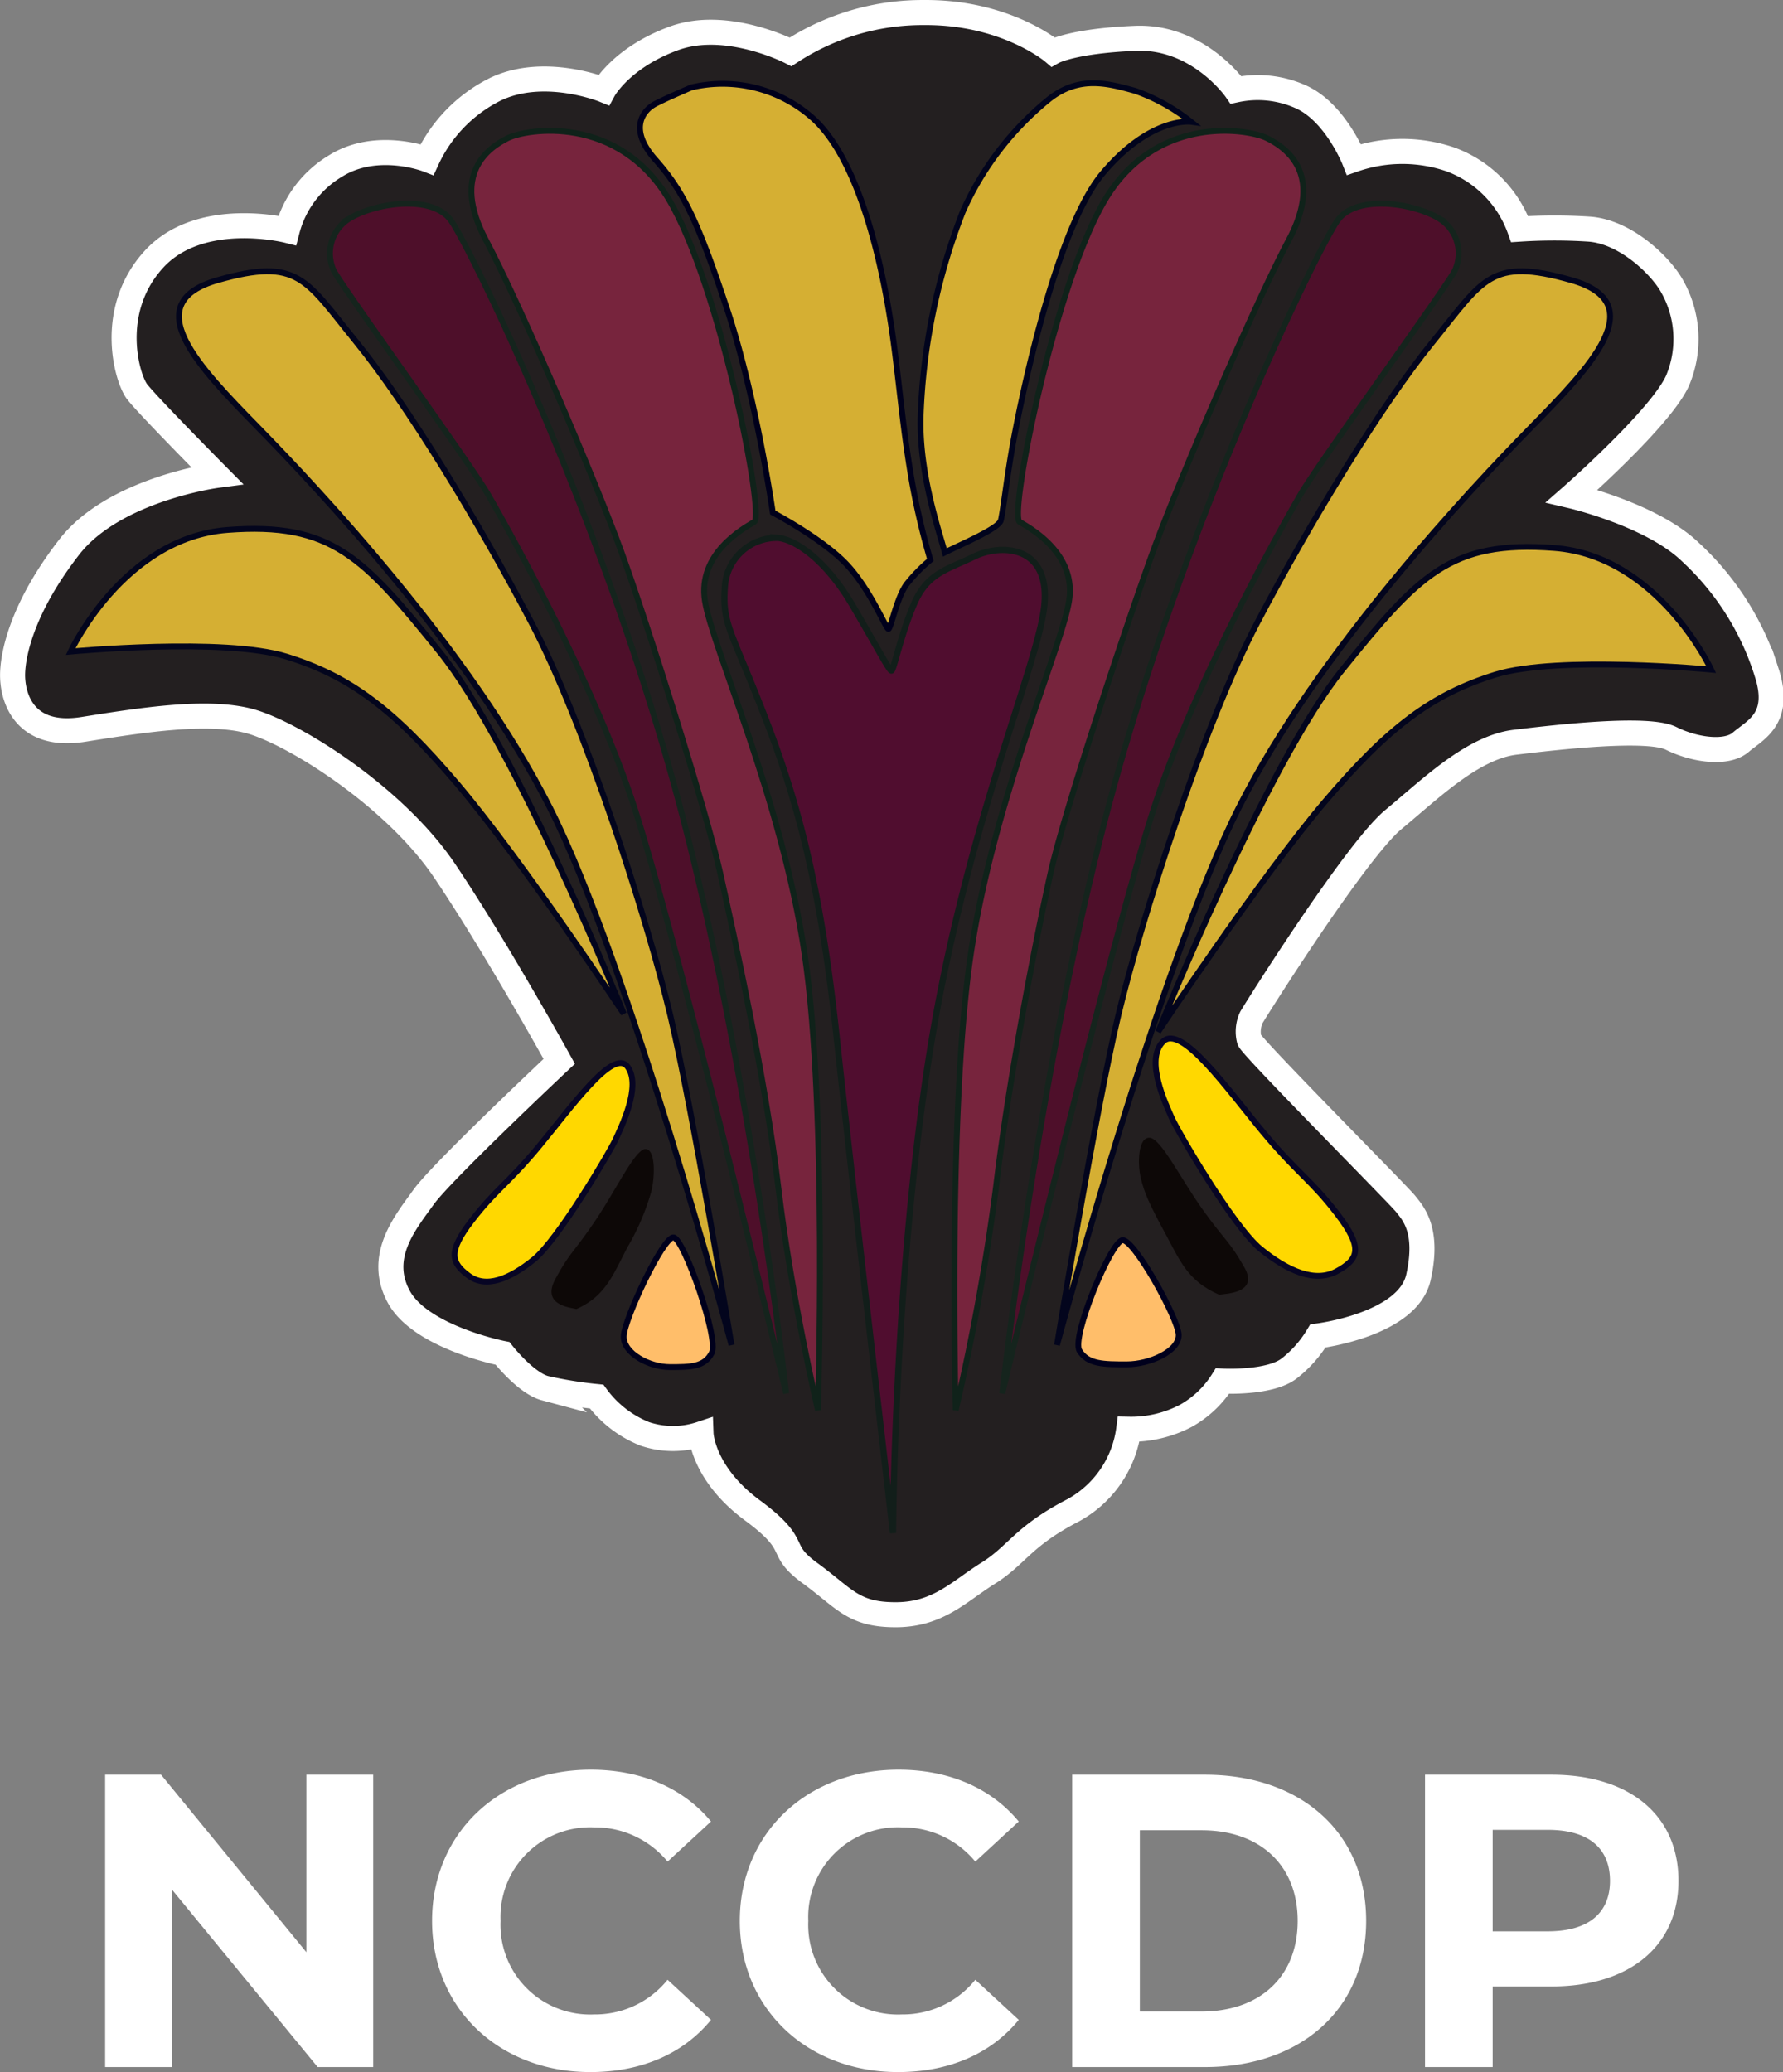
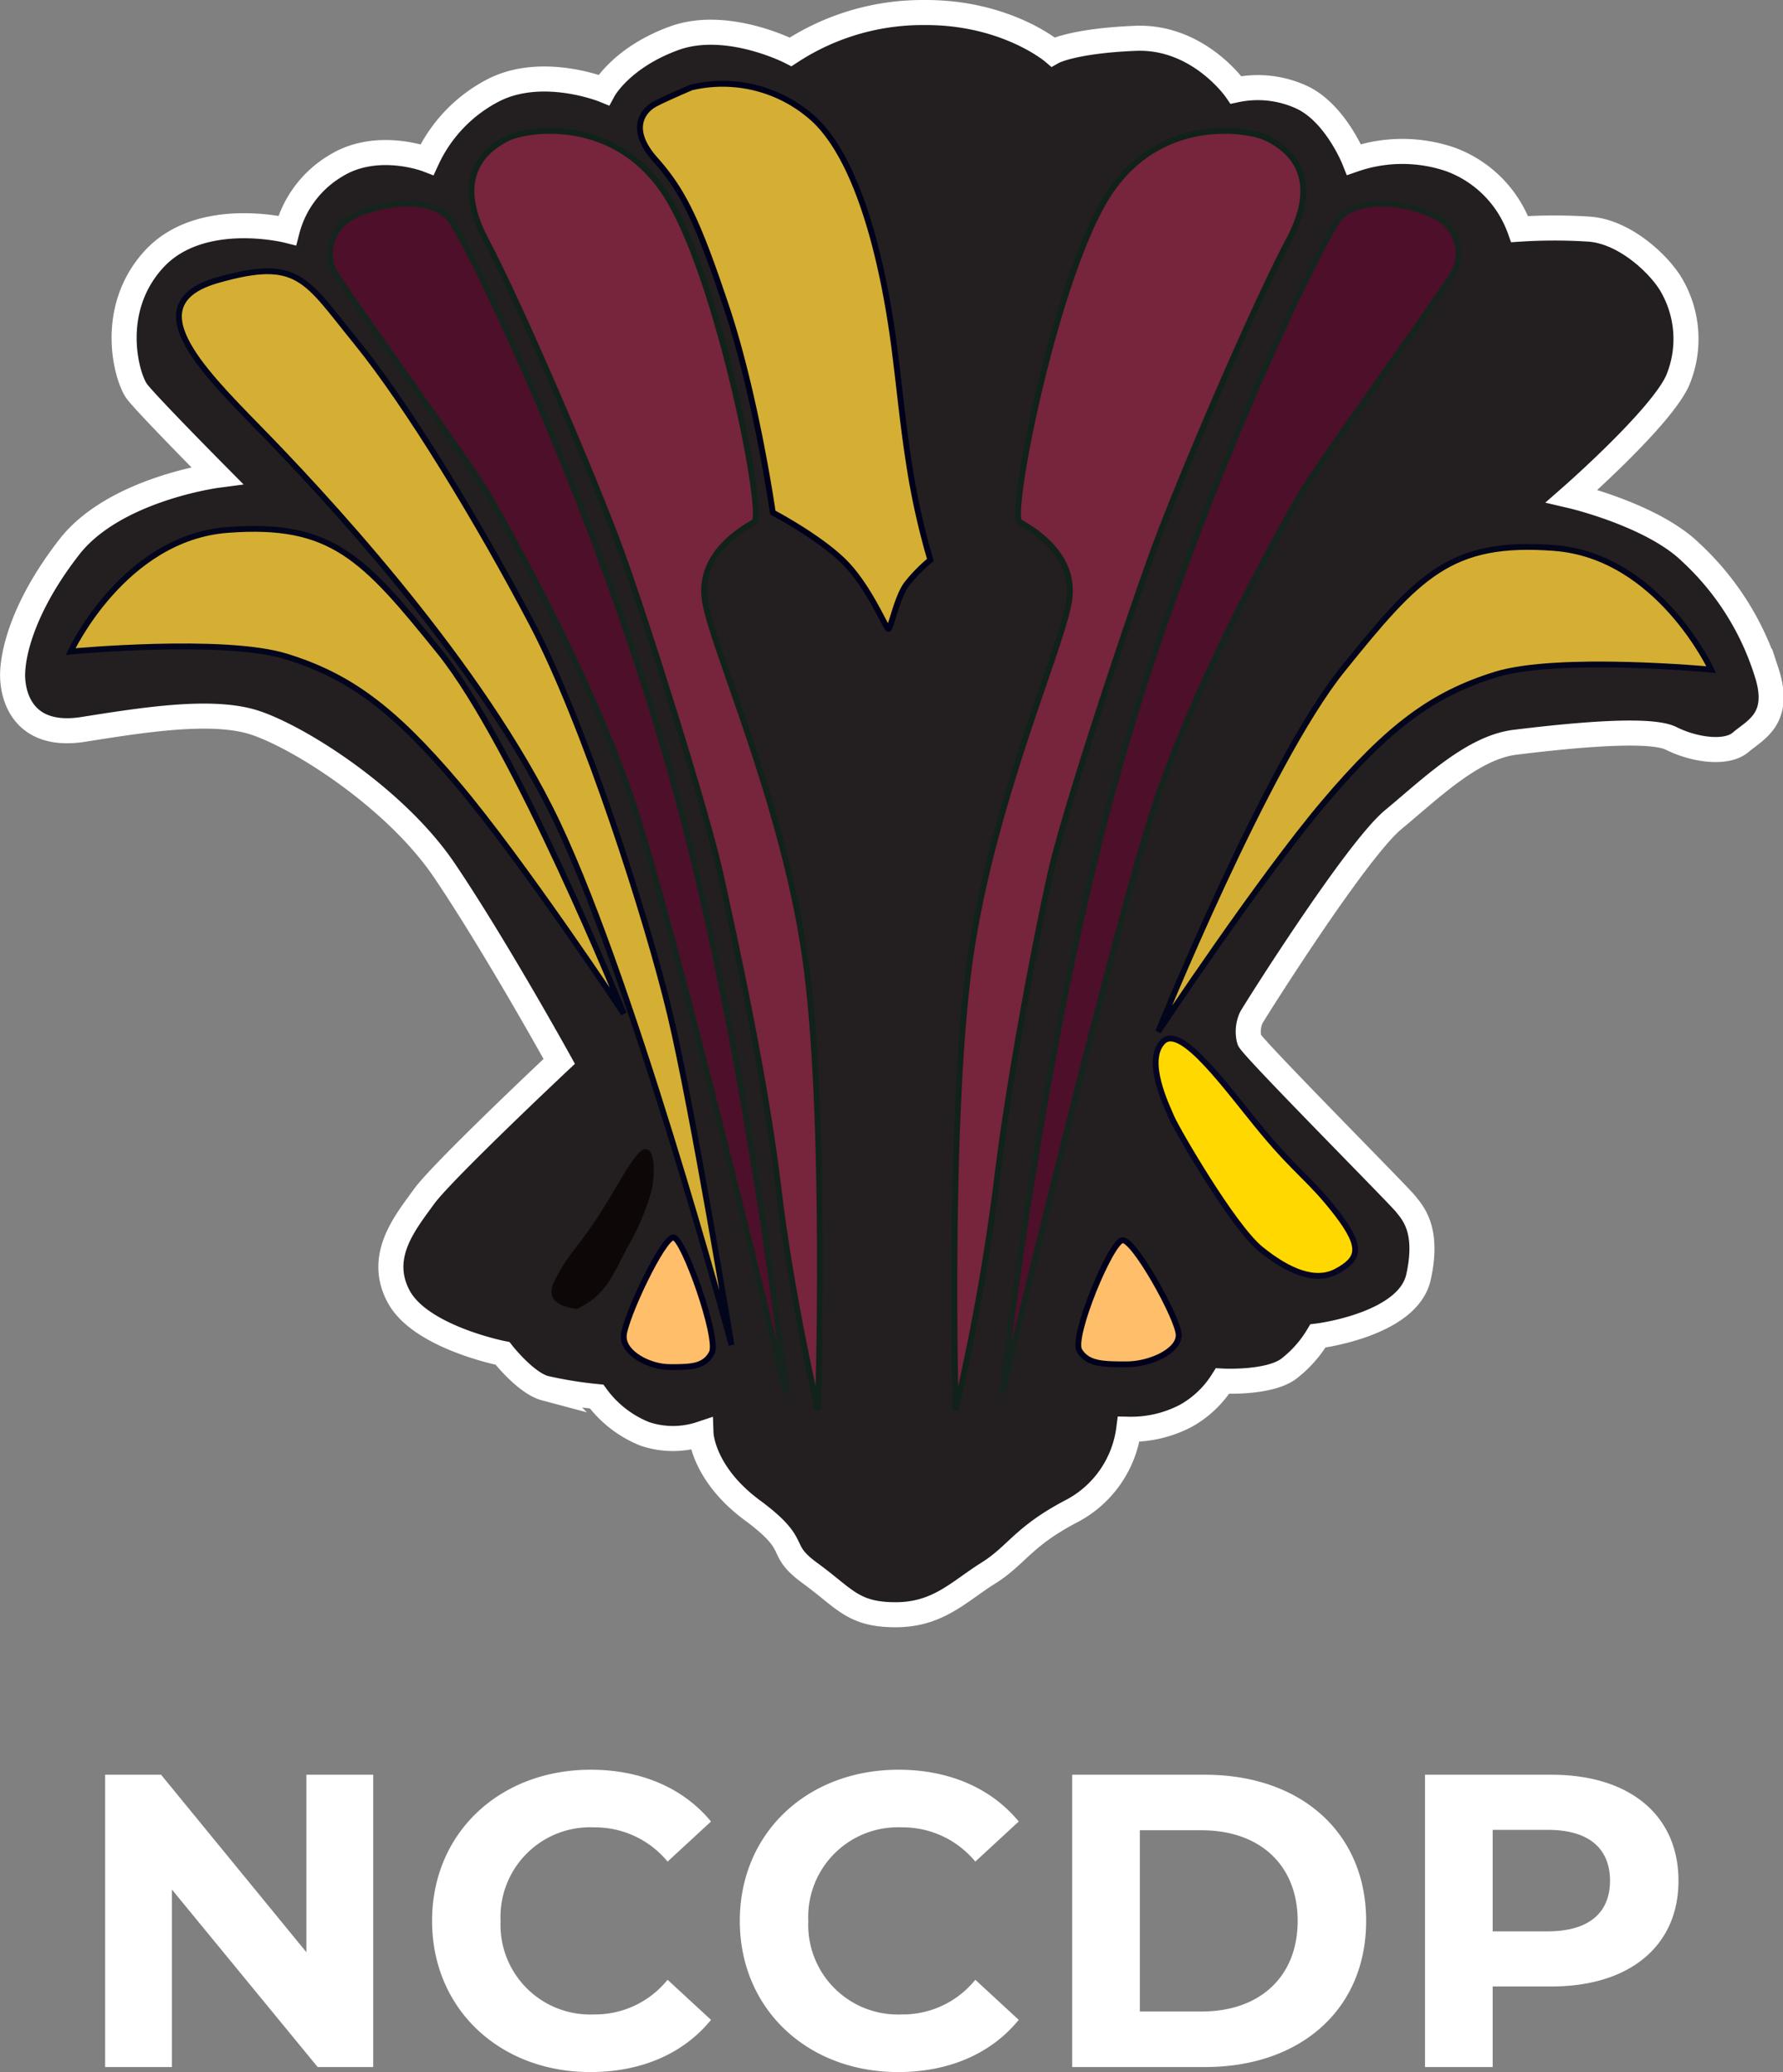
<svg xmlns="http://www.w3.org/2000/svg" width="213.505" height="248.1" viewBox="0 0 213.505 248.1">
  <rect x="0" y="0" width="213.505" height="248.1" fill="#808080" stroke="none" />
  <g id="Group_848" data-name="Group 848" transform="translate(-1084.499 1389.5)">
    <path id="Path_8409" data-name="Path 8409" d="M28.25-35v21.25L10.85-35H4.15V0h8V-21.25L29.6,0h6.65V-35ZM62.25.6C68.35.6,73.4-1.6,76.7-5.65l-5.2-4.8A11.154,11.154,0,0,1,62.7-6.3,10.737,10.737,0,0,1,51.5-17.5,10.737,10.737,0,0,1,62.7-28.7a11.261,11.261,0,0,1,8.8,4.1l5.2-4.8c-3.3-4-8.35-6.2-14.4-6.2-10.9,0-19,7.55-19,18.1S51.4.6,62.25.6ZM99.1.6c6.1,0,11.15-2.2,14.45-6.25l-5.2-4.8a11.154,11.154,0,0,1-8.8,4.15,10.737,10.737,0,0,1-11.2-11.2,10.737,10.737,0,0,1,11.2-11.2,11.261,11.261,0,0,1,8.8,4.1l5.2-4.8c-3.3-4-8.35-6.2-14.4-6.2-10.9,0-19,7.55-19,18.1S88.25.6,99.1.6ZM119.95,0h15.9c11.45,0,19.3-6.9,19.3-17.5S147.3-35,135.85-35h-15.9Zm8.1-6.65v-21.7h7.4c6.95,0,11.5,4.15,11.5,10.85S142.4-6.65,135.45-6.65ZM177.35-35H162.2V0h8.1V-9.65h7.05c9.35,0,15.2-4.85,15.2-12.65C192.55-30.15,186.7-35,177.35-35Zm-.45,18.75h-6.6V-28.4h6.6c4.95,0,7.45,2.25,7.45,6.1C184.35-18.5,181.85-16.25,176.9-16.25Z" transform="translate(1092.938 -1142)" fill="#fff" />
    <g id="Group_847" data-name="Group 847" transform="translate(1086 -1388)">
      <path id="Path_8303" data-name="Path 8303" d="M-3255.9,925.879c5.1,0,7.573-2.778,11.073-4.966s4.105-4.388,10.185-7.537a12.971,12.971,0,0,0,6.656-9.706,14.136,14.136,0,0,0,6.826-1.6,12.2,12.2,0,0,0,4.4-4.168s5.712.308,8.027-1.544a14.142,14.142,0,0,0,3.4-3.859s10.763-1.314,12.041-7.024-.695-7.719-1.544-8.8-18.5-18.828-18.717-19.639a4.028,4.028,0,0,1,.242-2.648c.378-.7,12.531-20.01,17.008-23.715s9.494-8.645,14.588-9.262,15.9-1.853,18.678-.463,6.638,1.93,8.336.463,4.94-2.779,3.087-8.413a33.01,33.01,0,0,0-9.107-14.356c-4.631-4.477-14.2-6.715-14.2-6.715s10.651-9.34,12.657-13.816a12.829,12.829,0,0,0-.771-11.5c-1.467-2.47-5.557-6.329-9.8-6.638a64.151,64.151,0,0,0-8.337,0,13.9,13.9,0,0,0-8.258-8.336,17.763,17.763,0,0,0-11.578,0s-2.239-5.634-6.329-7.487a12.581,12.581,0,0,0-7.8-.849s-4.477-6.484-12.04-6.175-9.88,1.621-9.88,1.621-5.634-4.786-15.436-4.708a28.841,28.841,0,0,0-15.978,4.708s-7.641-3.937-13.97-1.621-8.414,6.175-8.414,6.175-7.255-2.933-13.122,0a17.672,17.672,0,0,0-8.027,8.336s-6.02-2.316-10.959.772a12.7,12.7,0,0,0-5.79,7.718s-10.42-2.624-15.977,3.473-3.241,14.2-2.007,15.823,9.572,10.034,9.572,10.034-12.272,1.621-17.675,8.567-6.716,12.427-6.793,15.128,1.236,7.873,8.49,6.715,14.82-2.316,19.837-1,17.29,8.876,23.387,17.907,13.739,22.847,13.739,22.847-14.047,13.2-16.208,16.209-5.635,7.1-3.01,11.964,12.427,6.792,12.427,6.792,2.778,3.55,5.094,4.168a50.364,50.364,0,0,0,6.174,1,13.24,13.24,0,0,0,5.789,4.477,10.574,10.574,0,0,0,6.715,0s.174,4.732,6.149,9.146,2.764,4.5,6.926,7.537S-3261.007,925.879-3255.9,925.879Z" transform="translate(3361.643 -734.037)" fill="#231f20" stroke="#fff" stroke-width="3" />
-       <path id="Path_8304" data-name="Path 8304" d="M-3360.718,845.283c2.877-3.745,4.274-4.342,8.056-8.9s8.912-11.836,10.61-9.521-.787,7.253-1.4,8.642-6.921,12.085-9.837,14.439-5.715,3.476-7.8,1.932S-3363.6,849.027-3360.718,845.283Z" transform="translate(3415.7 -700.63)" fill="#ffd800" stroke="#070524" stroke-width="0.7" />
      <path id="Path_8305" data-name="Path 8305" d="M-3349.052,842.628c2.575-3.8,4.83-8.648,6.054-8.648s1.159,3.281.7,5.108a28.863,28.863,0,0,1-2.865,6.675c-1.781,3.425-2.648,5.837-6.108,7.378-.48-.184-4.269-.351-2.513-3.594S-3351.627,846.433-3349.052,842.628Z" transform="translate(3418.783 -697.897)" fill="#0d0807" />
      <path id="Path_8306" data-name="Path 8306" d="M-3347.892,853.583c.06-2.048,4.75-12.012,5.982-11.829s5.449,12.122,4.562,13.823-2.552,1.7-5.018,1.7S-3347.952,855.63-3347.892,853.583Z" transform="translate(3421.078 -695.087)" fill="#ffbe6a" stroke="#00001c" stroke-width="0.7" />
      <path id="Path_8307" data-name="Path 8307" d="M22.966,19.546c-3.433-3.881-5.1-4.5-9.612-9.219S2.722-1.94.7.46s.939,7.517,1.677,8.957S10.63,21.942,14.109,24.382s6.819,3.6,9.305,2S26.4,23.428,22.966,19.546Z" transform="matrix(0.998, 0.07, -0.07, 0.998, 137.075, 122.731)" fill="#ffd800" stroke="#070524" stroke-width="0.7" />
-       <path id="Path_8308" data-name="Path 8308" d="M7.953,8.277C5.051,4.636,2.511,0,1.133,0S-.174,3.14.341,4.889,1.562,8,3.568,11.277s2.984,5.587,6.881,7.062c.541-.176,4.81-.336,2.831-3.44S10.854,11.918,7.953,8.277Z" transform="translate(135.022 134.671) rotate(3)" fill="#0d0807" />
      <path id="Path_8309" data-name="Path 8309" d="M-3335.876,853.075c-.067-1.96-5.352-11.5-6.74-11.322s-6.14,11.6-5.14,13.231,2.875,1.632,5.655,1.632S-3335.809,855.036-3335.876,853.075Z" transform="translate(3475.516 -694.755)" fill="#ffbe6a" stroke="#00001c" stroke-width="0.7" />
      <path id="Path_8310" data-name="Path 8310" d="M-3320.84,885.356s-12.272-45.616-21.767-64.372-27.778-38.181-34.9-45.459-14.569-14.914-4.863-17.675,10.507-.079,16.6,7.41,14.592,21.456,21,33.651,13.9,35.63,16.6,46.976S-3320.84,885.356-3320.84,885.356Z" transform="translate(3406.935 -725.81)" fill="#d5af33" stroke="#03051d" stroke-width="0.7" />
      <path id="Path_8311" data-name="Path 8311" d="M-3330.3,837.494s-12.959-32.071-22.067-43.359-12.916-15.515-25.384-14.565-18.781,14.565-18.781,14.565,18.361-1.731,25.851.6,12.757,6.175,20.475,15.283S-3330.3,837.494-3330.3,837.494Z" transform="translate(3403.49 -717.618)" fill="#d5af33" stroke="#03051d" stroke-width="0.7" />
      <path id="Path_8312" data-name="Path 8312" d="M-3319.1,893.3s-4.583-41.568-13.846-74.371-24.041-62.884-26.278-66.048-8.925-2.108-11.946-.386a4.891,4.891,0,0,0-2.108,6.359c.7,1.544,16.3,23.076,18.41,26.7s12.33,21.74,17.425,37.1S-3319.1,893.3-3319.1,893.3Z" transform="translate(3411.743 -727.959)" fill="#4e0f2a" stroke="#15241d" stroke-width="0.7" />
      <path id="Path_8313" data-name="Path 8313" d="M-3319.789,897.614s1.146-35.881-1.586-54.525-11.062-36.732-11.951-42.372,4.591-8.671,5.9-9.443-4.085-28.321-10.2-38.592-17.072-8.488-19.327-7.36-6.828,4.216-2.613,12.172,13.122,28.8,16.209,37.286,10.189,31,11.852,38.476,5.418,24.583,6.97,37.7S-3319.789,897.614-3319.789,897.614Z" transform="translate(3416.235 -730.274)" fill="#77243d" stroke="#10221a" stroke-width="0.7" />
      <path id="Path_8314" data-name="Path 8314" d="M-3340.315,740.74a16.245,16.245,0,0,1,14.77,3.881c6.522,6.221,8.894,22.25,9.564,27.479s1.049,9.639,1.972,15.18a88.021,88.021,0,0,0,2.314,10.034,19.223,19.223,0,0,0-2.806,2.86c-1.2,1.566-1.923,5.377-2.212,5.395s-2.179-4.77-5.087-7.809-8.758-6.118-8.758-6.118-1.988-13.887-5.506-24.455-5.243-14.075-8.568-17.816-1.366-5.951,0-6.664S-3340.315,740.74-3340.315,740.74Z" transform="translate(3421.597 -731.769)" fill="#d5af33" stroke="#00001b" stroke-width="0.7" />
-       <path id="Path_8315" data-name="Path 8315" d="M-3289.464,744.873s-4.809-.667-10.568,6.161-10,27.984-10.892,33.149c-.617,3.575-1.064,7.465-1.316,8.427s-4.881,2.915-6.7,3.828c-.7-2.612-3.147-9.6-2.892-16.506a74.369,74.369,0,0,1,5.037-24.283,36.332,36.332,0,0,1,10.266-13.43c3.7-3.01,7.348-1.883,10.426-1.038A23.2,23.2,0,0,1-3289.464,744.873Z" transform="translate(3430.578 -731.789)" fill="#d5af33" stroke="#01041d" stroke-width="0.7" />
-       <path id="Path_8316" data-name="Path 8316" d="M-3319.2,898.718s.135-30.841,4.414-57.65,13.007-46.305,13.71-53.43-5.107-7.435-8.419-5.83-5.587,1.973-7.18,5.658-2.449,7.988-2.71,7.988-1.469-2.352-4.669-7.817c-3.213-5.486-6.862-7.874-8.907-8.065a6.22,6.22,0,0,0-6.372,5.9c-.309,4.47.729,5.078,4.742,15.413s6.692,20.262,8.634,38.358S-3319.2,898.718-3319.2,898.718Z" transform="translate(3424.63 -716.664)" fill="#500d2f" stroke="#121e1a" stroke-width="0.75" />
      <path id="Path_8317" data-name="Path 8317" d="M-3361.024,897.614s-.951-35.835,1.788-54.478,10.9-36.778,11.789-42.419-4.6-8.671-5.915-9.443,4.1-28.321,10.23-38.592,17.12-8.488,19.382-7.36,6.847,4.216,2.62,12.172-13.158,28.8-16.255,37.286-10.609,31.029-12.277,38.51-4.963,24.367-6.519,37.483A269.918,269.918,0,0,1-3361.024,897.614Z" transform="translate(3473.965 -730.274)" fill="#77243d" stroke="#10221a" stroke-width="0.7" />
      <path id="Path_8318" data-name="Path 8318" d="M-3373.713,893.3s4.584-41.568,13.849-74.371,24.047-62.884,26.287-66.048,8.926-2.108,11.948-.386a4.889,4.889,0,0,1,2.109,6.359c-.7,1.544-16.3,23.076-18.415,26.7s-12.335,21.74-17.43,37.1S-3373.713,893.3-3373.713,893.3Z" transform="translate(3492.227 -727.959)" fill="#4e0f2a" stroke="#15241d" stroke-width="0.7" />
-       <path id="Path_8319" data-name="Path 8319" d="M-3387.01,885.356s12.284-45.616,21.786-64.372,27.8-38.181,34.934-45.459,14.583-14.914,4.867-17.675-10.516-.079-16.61,7.41-14.606,21.456-21.019,33.651-13.911,35.63-16.615,46.976S-3387.01,885.356-3387.01,885.356Z" transform="translate(3512.078 -725.81)" fill="#d5af33" stroke="#03051d" stroke-width="0.7" />
      <path id="Path_8320" data-name="Path 8320" d="M-3396.536,837.494s12.96-32.071,22.067-43.359,12.916-15.515,25.383-14.565,18.78,14.565,18.78,14.565-18.361-1.731-25.851.6-12.756,6.175-20.475,15.283S-3396.536,837.494-3396.536,837.494Z" transform="translate(3533.717 -715.456)" fill="#d5af33" stroke="#03051d" stroke-width="0.7" />
    </g>
  </g>
</svg>